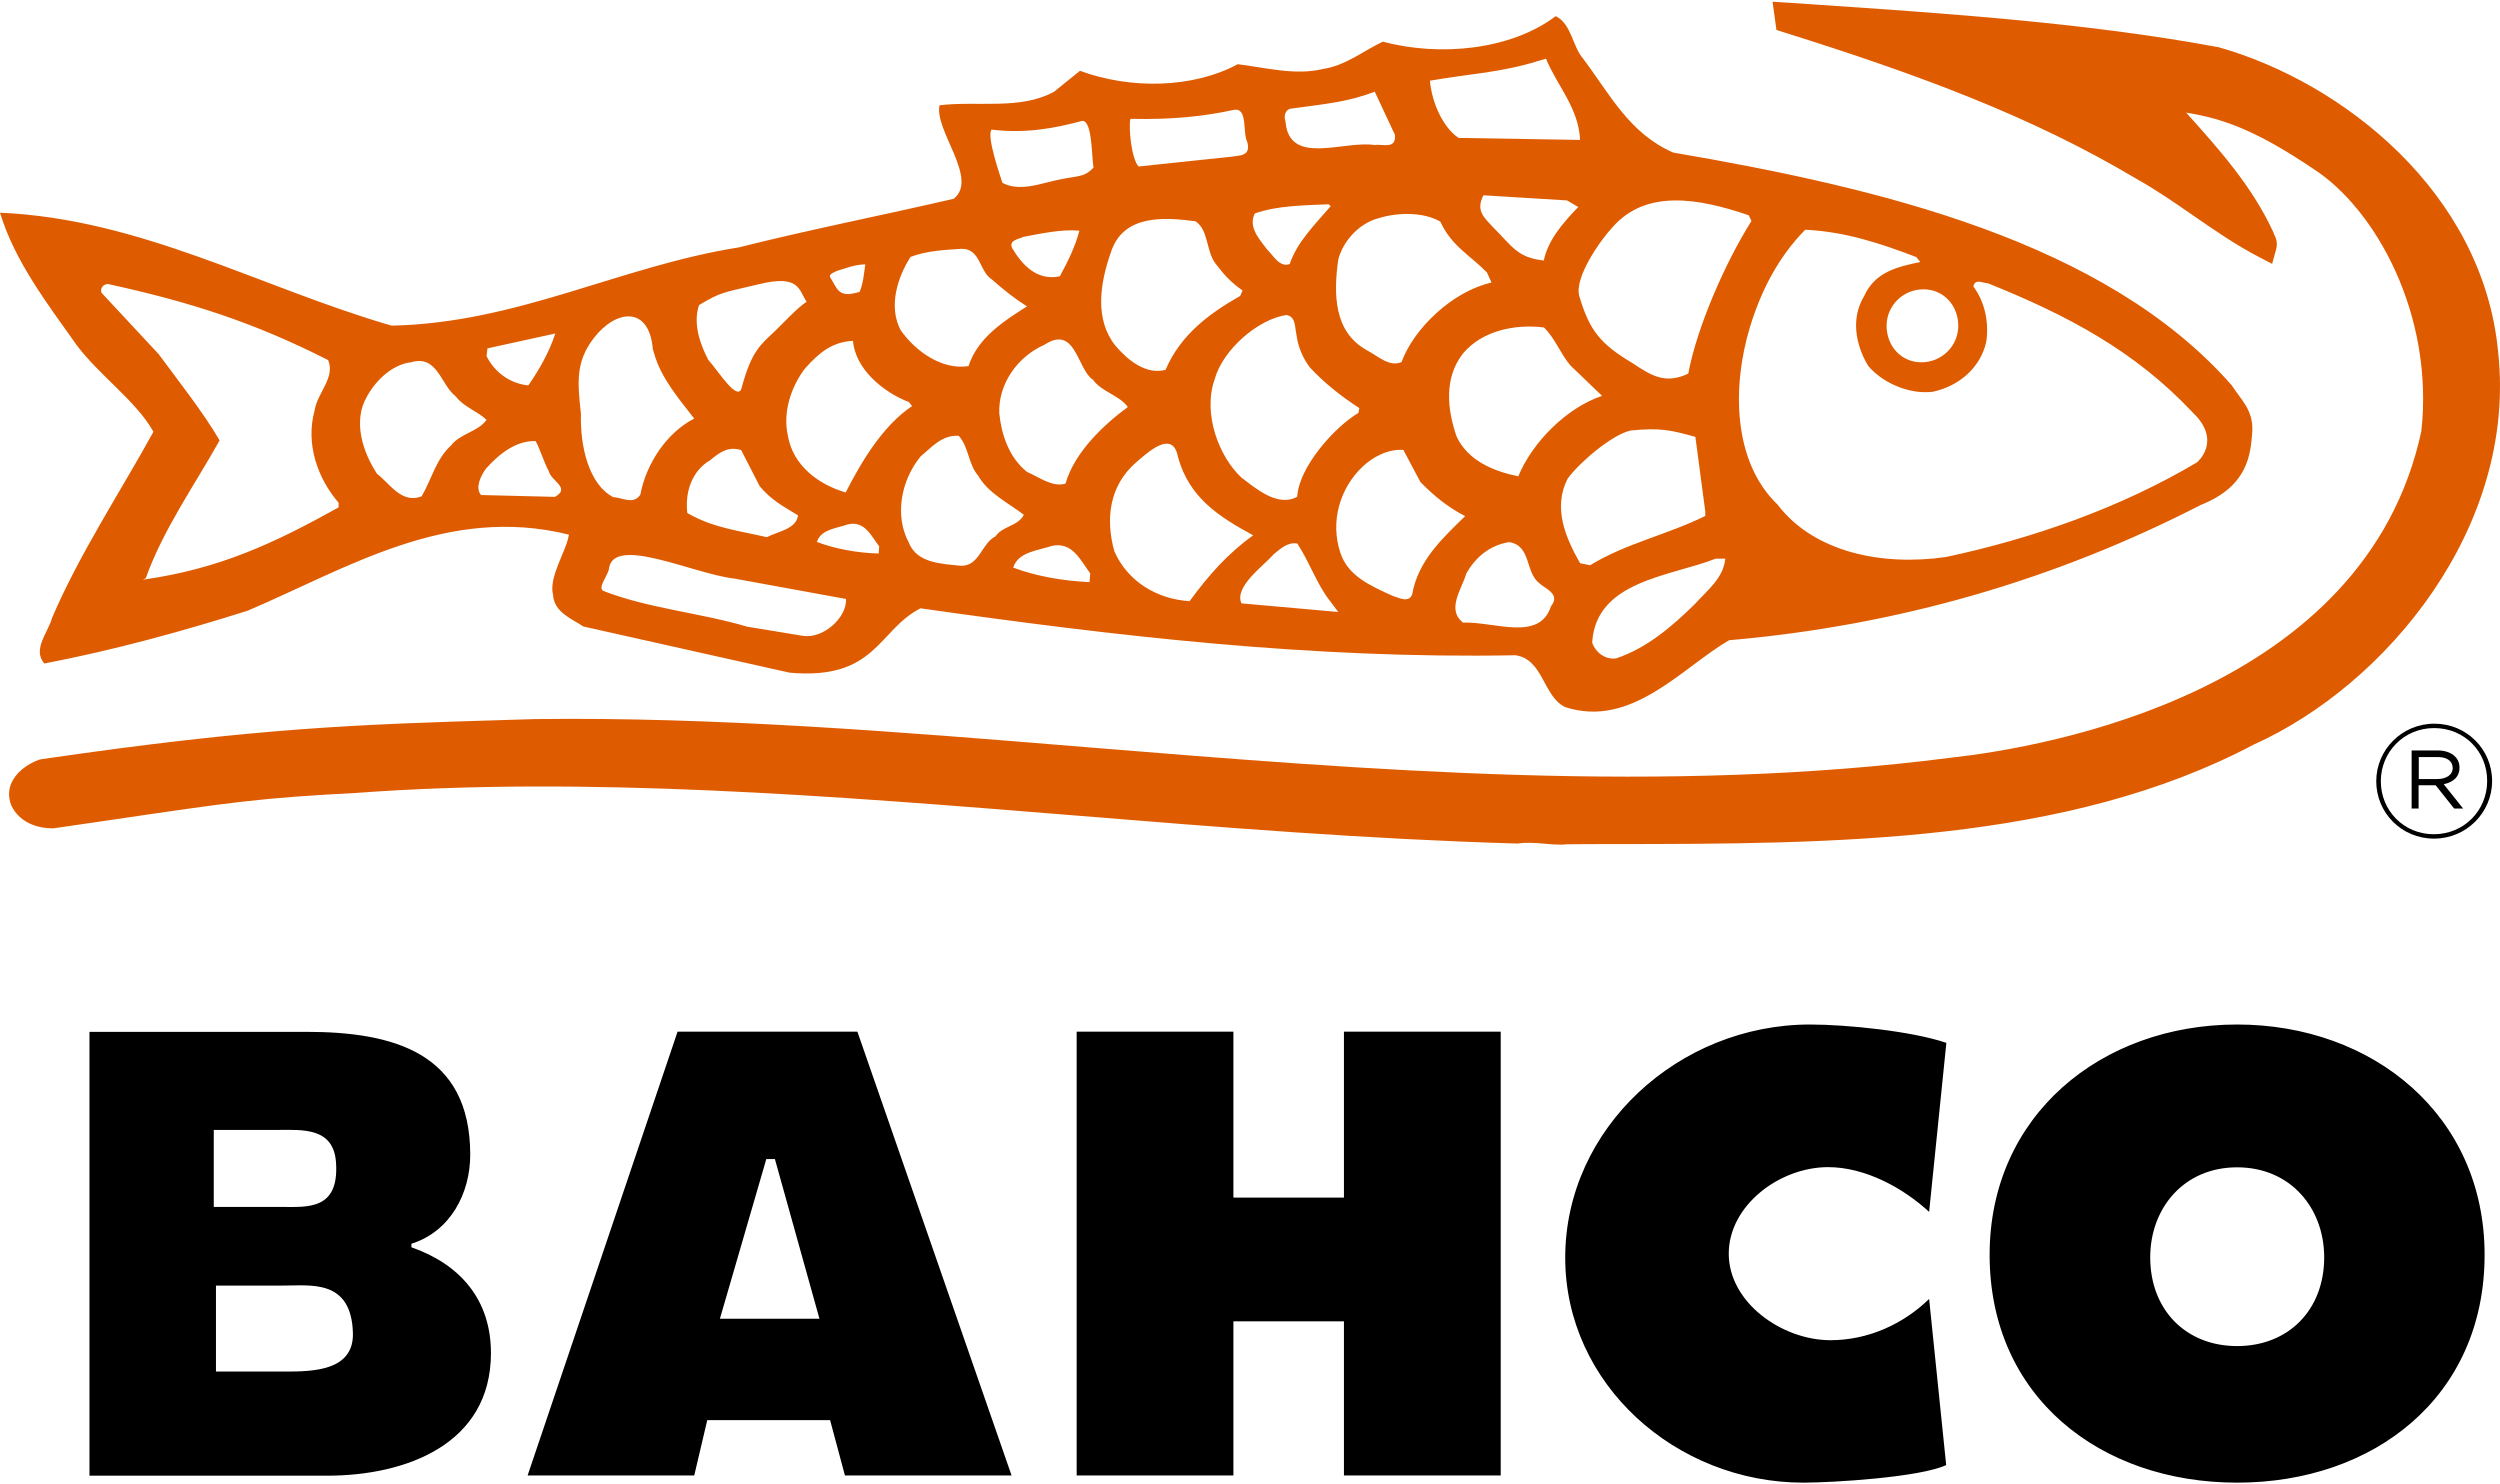
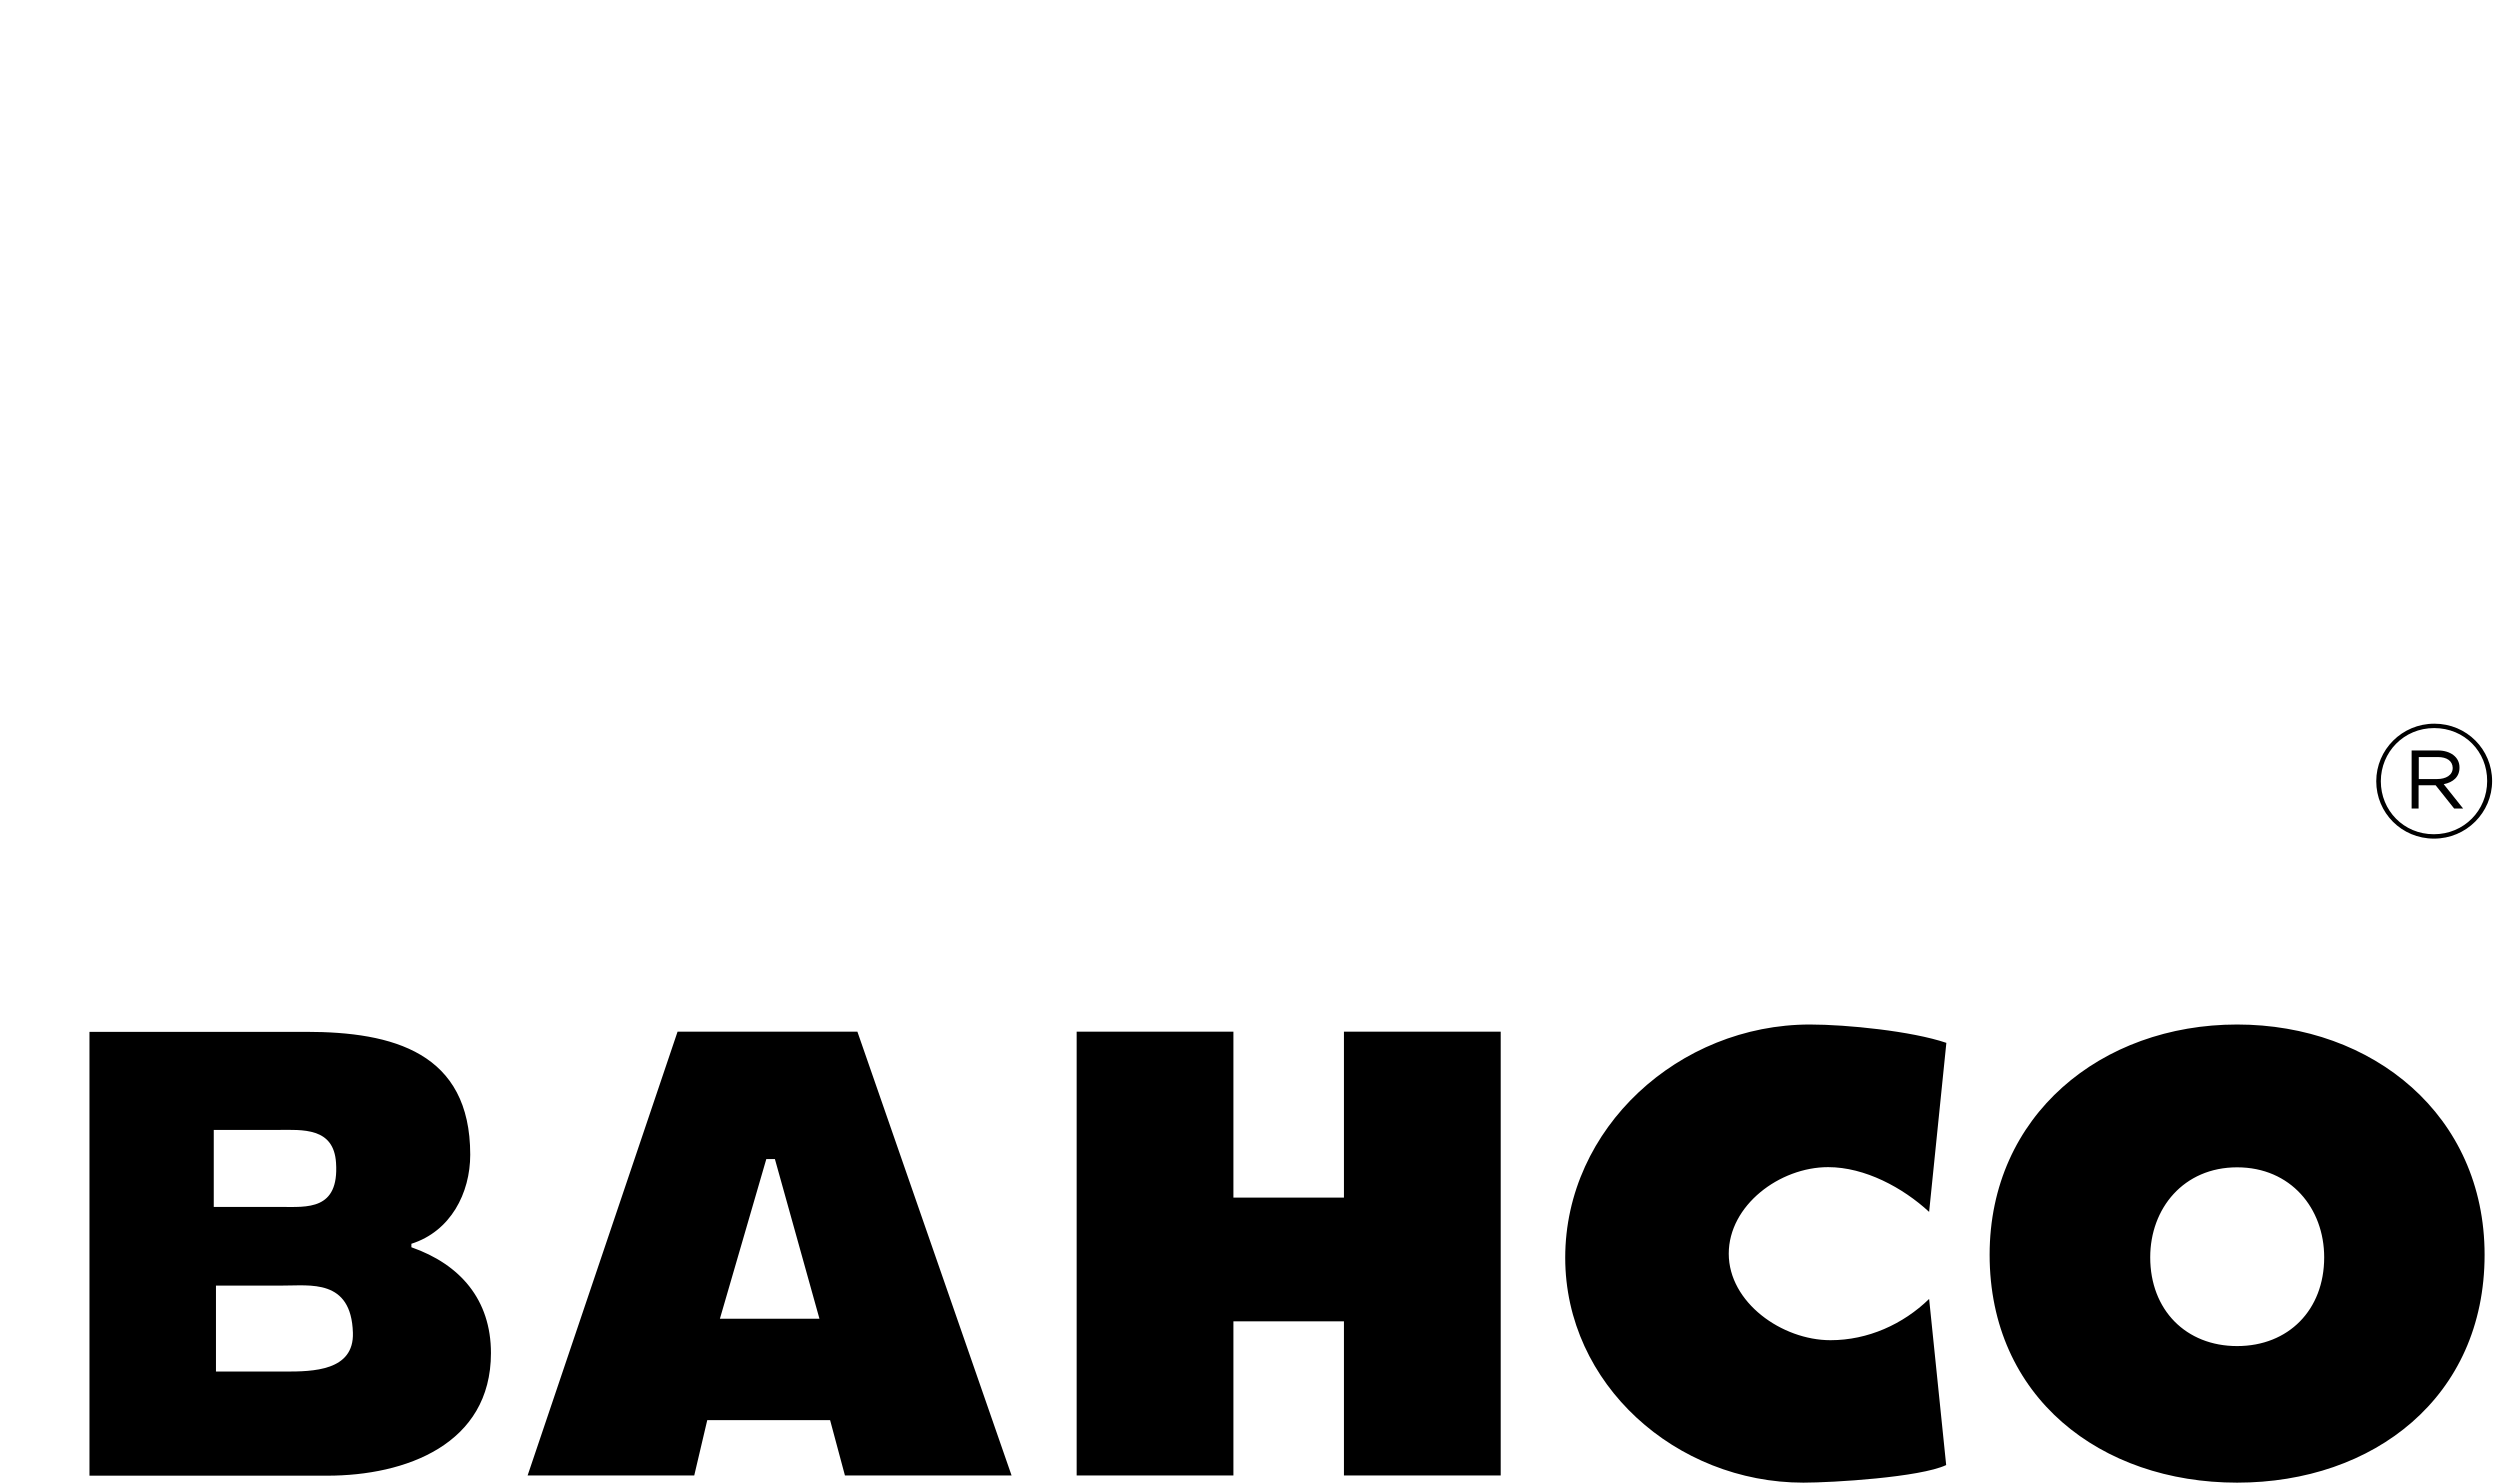
<svg xmlns="http://www.w3.org/2000/svg" xml:space="preserve" width="160px" height="95px" version="1.1" style="shape-rendering:geometricPrecision; text-rendering:geometricPrecision; image-rendering:optimizeQuality; fill-rule:evenodd; clip-rule:evenodd" viewBox="0 0 160001 94780">
  <defs>
    <style type="text/css">
   
    .fil0 {fill:black}
    .fil1 {fill:#DF5B00}
   
  </style>
  </defs>
  <g id="Layer_x0020_1">
    <path class="fil0" d="M159015 80196c0,-8929 -7145,-14737 -15839,-14737 -8694,0 -15839,5808 -15839,14737 0,9117 7099,14584 15839,14584 8741,0 15839,-5467 15839,-14584zm-10266 164l0 0c0,3368 -2287,5679 -5573,5679 -3273,0 -5561,-2311 -5561,-5679 0,-3132 2135,-5761 5561,-5761 3438,0 5573,2629 5573,5761zm-118654 -6570c0,-6547 -4951,-7862 -10501,-7862l-13868 0 0 28406 15218 0c5009,0 10477,-1994 10477,-7849 0,-3414 -1971,-5679 -5092,-6770l0 -223c2510,-797 3766,-3238 3766,-5702zm-8588 527l0 0c199,3052 -1866,2817 -3520,2817l-4306 0 0 -4928 4059 0c1654,-12 3626,-164 3767,2111zm1079 10865l0 0c82,2453 -2569,2488 -4341,2488l-4423 0 0 -5503 4270 0c1736,12 4388,-458 4494,3015zm101982 -18549c-2206,-751 -6371,-1174 -8730,-1174 -8389,0 -15663,6630 -15663,14925 0,8096 7087,14396 15241,14396 1866,0 7474,-340 9140,-1126l-1091 -10631c-1666,1620 -3919,2640 -6312,2640 -3110,0 -6512,-2416 -6512,-5538 0,-3086 3250,-5538 6359,-5538 2358,0 4787,1314 6465,2864l1103 -10818zm-55661 27689l10032 0 0 -9867 7074 0 0 9867 10033 0 0 -28405 -10033 0 0 10618 -7074 0 0 -10618 -10032 0 0 28405zm-4165 0l-9868 -28405 -11509 0 -9598 28405 10665 0 833 -3543 7862 0 950 3543 10665 0zm-12296 -10031l0 0 -6372 0 2970 -10219 551 0 2851 10219z" />
-     <path class="fil1" d="M144150 27477c59,-1361 -740,-2018 -1314,-2922 -8096,-9222 -22574,-12648 -35750,-14901 -2816,-1231 -4048,-3731 -5772,-6018 -670,-763 -740,-2230 -1749,-2711 -2875,2170 -7415,2605 -11064,1631 -1302,622 -2394,1537 -3837,1749 -1783,433 -3695,-95 -5444,-306 -2933,1572 -6934,1596 -10102,422l-1654 1338c-2158,1186 -4892,575 -7333,868 -352,1596 2534,4717 903,5985 -4540,1056 -9222,1971 -13738,3109 -7627,1208 -14174,4845 -22235,5010 -8353,-2418 -15992,-6829 -25061,-7229 951,3134 3039,5832 4905,8473 1454,1946 3836,3601 4915,5549 -2193,3978 -4727,7802 -6488,11909 -223,892 -1291,2018 -492,2921 4458,-857 8776,-2041 13011,-3379 6407,-2733 12789,-6793 20557,-4869 -142,1044 -1315,2699 -1010,3872 71,1115 1232,1526 1936,2007l13200 2956c5549,493 5643,-2722 8377,-4119 12390,1761 24991,3251 38084,3004 1796,270 1749,2628 3180,3320 4248,1374 7462,-2522 10489,-4282 10853,-938 20920,-3895 30189,-8659 3015,-1196 3191,-3214 3297,-4728zm-122468 4880l0 0c-4177,2324 -7649,3943 -12542,4635l188 -93c1102,-3098 3120,-5949 4728,-8824 -1056,-1806 -2616,-3777 -3907,-5526l-3649 -3919c-117,-281 117,-563 411,-563 5314,1162 9350,2464 14091,4869 469,1126 -693,2089 -868,3227 -587,2136 187,4330 1536,5902l0 292 12 0zm9457 -5596l0 0c-516,751 -1701,880 -2264,1631 -974,880 -1233,2136 -1890,3262 -1290,516 -2076,-869 -2850,-1432 -904,-1372 -1573,-3367 -658,-4939 575,-1068 1655,-2077 2828,-2206 1701,-504 1889,1431 2863,2182 528,693 1385,939 1971,1502zm4400 -5526l0 0c-387,1197 -1033,2322 -1725,3320 -1243,-117 -2217,-927 -2675,-1877l59 -493c1501,-328 2909,-633 4341,-950zm-24 10454l0 0 -4728 -117c-375,-434 -59,-1186 317,-1690 844,-950 1959,-1819 3179,-1760 329,622 505,1302 846,1936 140,622 1419,1056 386,1631zm66385 9328l0 0c234,-3978 5033,-4236 7908,-5374l610 0c-117,1255 -1161,2030 -1960,2922 -1454,1420 -3038,2791 -5021,3461 -727,105 -1350,-423 -1537,-1009zm-1572 -10490l0 0c716,-997 2828,-2827 4047,-3086 1890,-187 2582,-23 4131,411l633 4776 0 281c-2405,1197 -5104,1760 -7368,3156l-646 -129c-915,-1619 -1760,-3532 -797,-5409zm-3156 -152l0 0c-1549,-317 -3227,-986 -3954,-2558 -599,-1748 -810,-3742 422,-5315 1220,-1443 3309,-1889 5174,-1654 716,692 1056,1689 1701,2440l2018 1937c-2253,750 -4458,2956 -5361,5150zm1630 -13810l0 0c-1712,-199 -1994,-892 -3238,-2123 -481,-551 -1173,-1021 -622,-2054l5350 329 716 422c-1020,1056 -1924,2112 -2206,3426zm-4962 20041l0 0c574,-1033 1490,-1819 2733,-2019 1444,200 1021,1948 1959,2640 352,340 1374,680 729,1466 -729,2289 -3638,963 -5621,1045 -1091,-833 -82,-2148 200,-3132zm-8061 -1350l0 0c-657,-1995 -24,-4130 1431,-5503 669,-634 1643,-1138 2605,-1068l1092 2054c844,868 1759,1618 2862,2182 -1396,1373 -3015,2827 -3391,5022 -223,563 -903,187 -1278,70 -1373,-633 -2828,-1244 -3321,-2757zm1161 -8941l0 0c-1490,880 -3801,3426 -3918,5362 -1232,705 -2675,-539 -3579,-1232 -1419,-1314 -2487,-4083 -1701,-6289 516,-1877 2769,-3848 4600,-4106 962,200 140,1514 1477,3344 986,1056 2031,1865 3180,2616l-59 305zm-5420 9047l0 0c399,-329 903,-810 1514,-681 809,1255 1232,2558 2041,3614l575 762 -6195 -551c-493,-1056 1431,-2417 2065,-3144zm-8835 -5855l0 0c716,-611 2382,-2206 2710,-352 728,2604 2617,3801 4811,4998 -1607,1138 -2851,2546 -4071,4212 -2077,-129 -3954,-1244 -4811,-3179 -586,-2066 -328,-4201 1361,-5679zm-7838 6710l0 0c317,-1008 1549,-1079 2453,-1384 1361,-316 1888,998 2475,1748l-46 564c-1632,-71 -3391,-364 -4882,-928zm-5924 -7121l0 0c692,-563 1349,-1385 2440,-1314 657,751 598,1806 1244,2557 645,1127 1947,1749 2921,2500 -399,751 -1361,704 -1807,1373 -904,445 -1020,1889 -2194,1889 -1349,-129 -2851,-188 -3367,-1491 -927,-1748 -481,-4001 763,-5514zm-6641 5479l0 0c257,-809 1255,-868 1983,-1126 1103,-258 1525,810 2006,1408l-35 458c-1326,-35 -2745,-282 -3954,-740zm-13318 1784l0 0c189,-2300 5410,269 8050,563l7133 1302c59,1197 -1467,2569 -2769,2359l-3566 -587c-2957,-880 -6372,-1174 -9199,-2288 -364,-187 223,-904 351,-1349zm10115 -2089l0 0c-1890,-434 -3485,-610 -5092,-1549 -153,-1372 305,-2698 1466,-3379 669,-563 1209,-891 1983,-645l1186 2311c774,927 1548,1303 2451,1866 -106,880 -1279,1021 -1994,1396zm-4647 -7591l0 0c-1736,880 -3074,2863 -3449,4869 -446,681 -1208,164 -1725,164 -1572,-809 -2135,-3250 -2077,-5326 -211,-1995 -363,-3321 822,-4858 1419,-1842 3543,-2088 3778,704l82 270c434,1573 1595,2922 2569,4177zm7192 -7474l0 0c-551,340 -1502,1373 -2064,1912 -880,833 -1443,1232 -2066,3485 -198,1174 -1454,-880 -2169,-1690 -517,-996 -986,-2299 -588,-3496 1455,-868 1537,-786 3790,-1326 2651,-657 2581,341 3097,1115zm3755 -2394l0 0c-94,646 -129,1209 -364,1761l-375 94c-1009,211 -1079,-364 -1478,-974 -176,-270 211,-352 387,-458 669,-200 1138,-411 1830,-423zm2793 8812l0 0 199 258c-1865,1255 -3215,3508 -4247,5527 -1690,-494 -3356,-1678 -3696,-3614 -340,-1502 187,-3133 1091,-4319 962,-1078 1772,-1700 3074,-1771 141,1807 1948,3297 3579,3919zm5279 -7872l0 0c775,680 1491,1254 2277,1748 -1479,938 -3156,2006 -3743,3824 -1678,259 -3379,-926 -4341,-2300 -798,-1501 -212,-3378 633,-4692 1033,-387 2124,-447 3286,-517 1185,0 1114,1432 1888,1937zm1314 -2007l0 0c-187,-493 423,-540 728,-692 1126,-212 2440,-504 3590,-399 -270,1044 -786,2065 -1255,2921 -1455,305 -2406,-716 -3063,-1830zm5221 -5128l0 0c-727,752 -938,411 -3073,974 -892,235 -1925,458 -2758,0 -153,-469 -1032,-3015 -692,-3402 2206,258 4001,-82 5808,-563 645,-12 587,2288 715,2991zm2195 15324l0 0c-1549,1138 -3415,2898 -3989,4904 -857,246 -1702,-433 -2464,-751 -1174,-938 -1643,-2440 -1772,-3742 -83,-1878 1161,-3638 2898,-4401 2006,-1313 2088,1620 3109,2253 516,752 1690,986 2218,1737zm4341 -11886l0 0c880,611 633,2018 1372,2828 505,669 963,1138 1631,1596l-152 352c-1901,1079 -3802,2440 -4775,4727 -1233,341 -2406,-598 -3204,-1536 -1349,-1678 -997,-3966 -316,-5925 762,-2499 3414,-2312 5444,-2042zm2241 -4130l0 0 -5890 622c-446,-457 -657,-2428 -528,-3050 2699,58 4658,-153 6570,-563 986,-235 587,1442 915,2053 247,938 -539,845 -1067,938zm1548 3626l0 0c1420,-505 3168,-516 4717,-587l141 117c-1021,1197 -2135,2265 -2628,3708 -646,246 -1056,-563 -1443,-927 -458,-622 -1244,-1431 -787,-2311zm8964 -5034l0 0c94,974 -809,564 -1290,657 -1972,-316 -5503,1385 -5714,-1525 -153,-399 59,-809 387,-809 2300,-318 3602,-422 5327,-1080l1290 2757zm2910 5562l0 0c704,1561 1948,2182 2980,3250l294 645c-2535,575 -4987,2969 -5761,5092 -775,317 -1432,-328 -2218,-762 -2135,-1173 -2135,-3626 -1830,-5808 317,-1197 1349,-2323 2581,-2640 1232,-387 2910,-399 3954,223zm8940 -5233l0 0 -7778 -129c-962,-645 -1701,-2194 -1831,-3661 2370,-422 4541,-515 6946,-1267l481 -141c704,1714 2101,3168 2182,5198zm10970 5186l0 0c-1665,2640 -3484,6770 -4047,9774 -1490,692 -2347,129 -3579,-681 -2064,-1232 -2745,-2101 -3390,-4271 -352,-1173 1326,-3578 2158,-4458 2124,-2382 5421,-1842 8683,-727l175 363zm13235 6711l0 0c0,1290 -1055,2335 -2357,2335 -1304,0 -2230,-1045 -2230,-2335 0,-1291 1056,-2335 2358,-2335 1302,0 2229,1044 2229,2335zm15276 8741l0 0c-4857,2886 -10454,4858 -16051,6054 -4129,598 -8470,-305 -10793,-3355 -2863,-2746 -2922,-7556 -1760,-11370 680,-2240 1783,-4446 3532,-6218 2569,117 4869,892 7109,1748l259 317c-1502,305 -2910,657 -3590,2171 -869,1431 -563,3097 246,4470 821,985 2487,1853 4130,1666 1607,-340 3050,-1467 3437,-3215 176,-1244 -94,-2546 -833,-3532 130,-527 611,-199 939,-199 5162,2077 9421,4353 13094,8260 1936,1842 281,3203 281,3203zm-40712 24464c-329,0 -669,-22 -1021,-58 -552,-46 -1126,-94 -1655,-23l-70 11 -58 0c-9433,-270 -19090,-1044 -28417,-1807 -15359,-1243 -31233,-2522 -45888,-1431 -6113,317 -7966,587 -15816,1748l-3543 516c-1255,12 -2229,-516 -2675,-1408l-23 -46c-200,-493 -200,-997 11,-1467 282,-621 927,-1161 1749,-1466l152 -35c13985,-2043 20380,-2230 30071,-2523l1561 -47c11510,-140 23090,798 35351,1806 18162,1479 36935,3016 55203,670 6183,-681 26563,-4201 30142,-20908 820,-7498 -2957,-14245 -6923,-16790 -3531,-2371 -5632,-3192 -8131,-3591 2066,2300 4201,4670 5574,7638l22 59c12,36 25,59 36,94 94,188 258,528 117,997l-246 892 -833 -435c-1513,-785 -2874,-1736 -4188,-2639 -1151,-798 -2347,-1631 -3685,-2382 -6699,-3989 -13868,-6641 -22574,-9374l-445 -141 -247 -1807 2487 164c8695,587 17694,1197 25977,2734l71 11c7954,2241 16942,9305 17904,19524 1208,11205 -7158,21296 -15640,25109 -12003,6335 -26821,6359 -41159,6370 -938,0 -1866,0 -2804,13 -129,11 -259,22 -387,22z" />
    <path class="fil0" d="M155777 53562c-2077,0 -3696,-1654 -3696,-3672 0,-2018 1643,-3684 3719,-3684 2077,0 3696,1654 3696,3672 0,2006 -1642,3684 -3719,3684zm11 -7075l0 0c-1947,0 -3414,1537 -3414,3403 0,1865 1455,3391 3391,3391 1948,0 3414,-1538 3414,-3403 13,-1877 -1443,-3391 -3391,-3391zm611 3591l0 0c598,-117 1021,-470 1009,-1080 0,-657 -587,-1079 -1384,-1079l-1679 0 0 3719 446 0 0 -1490 1092 0 1185 1490 574 0 -1243 -1560zm-375 -1737l0 0 -1221 0 0 1408 1174 0c563,0 997,-246 997,-716 -12,-446 -376,-692 -950,-692z" />
  </g>
</svg>